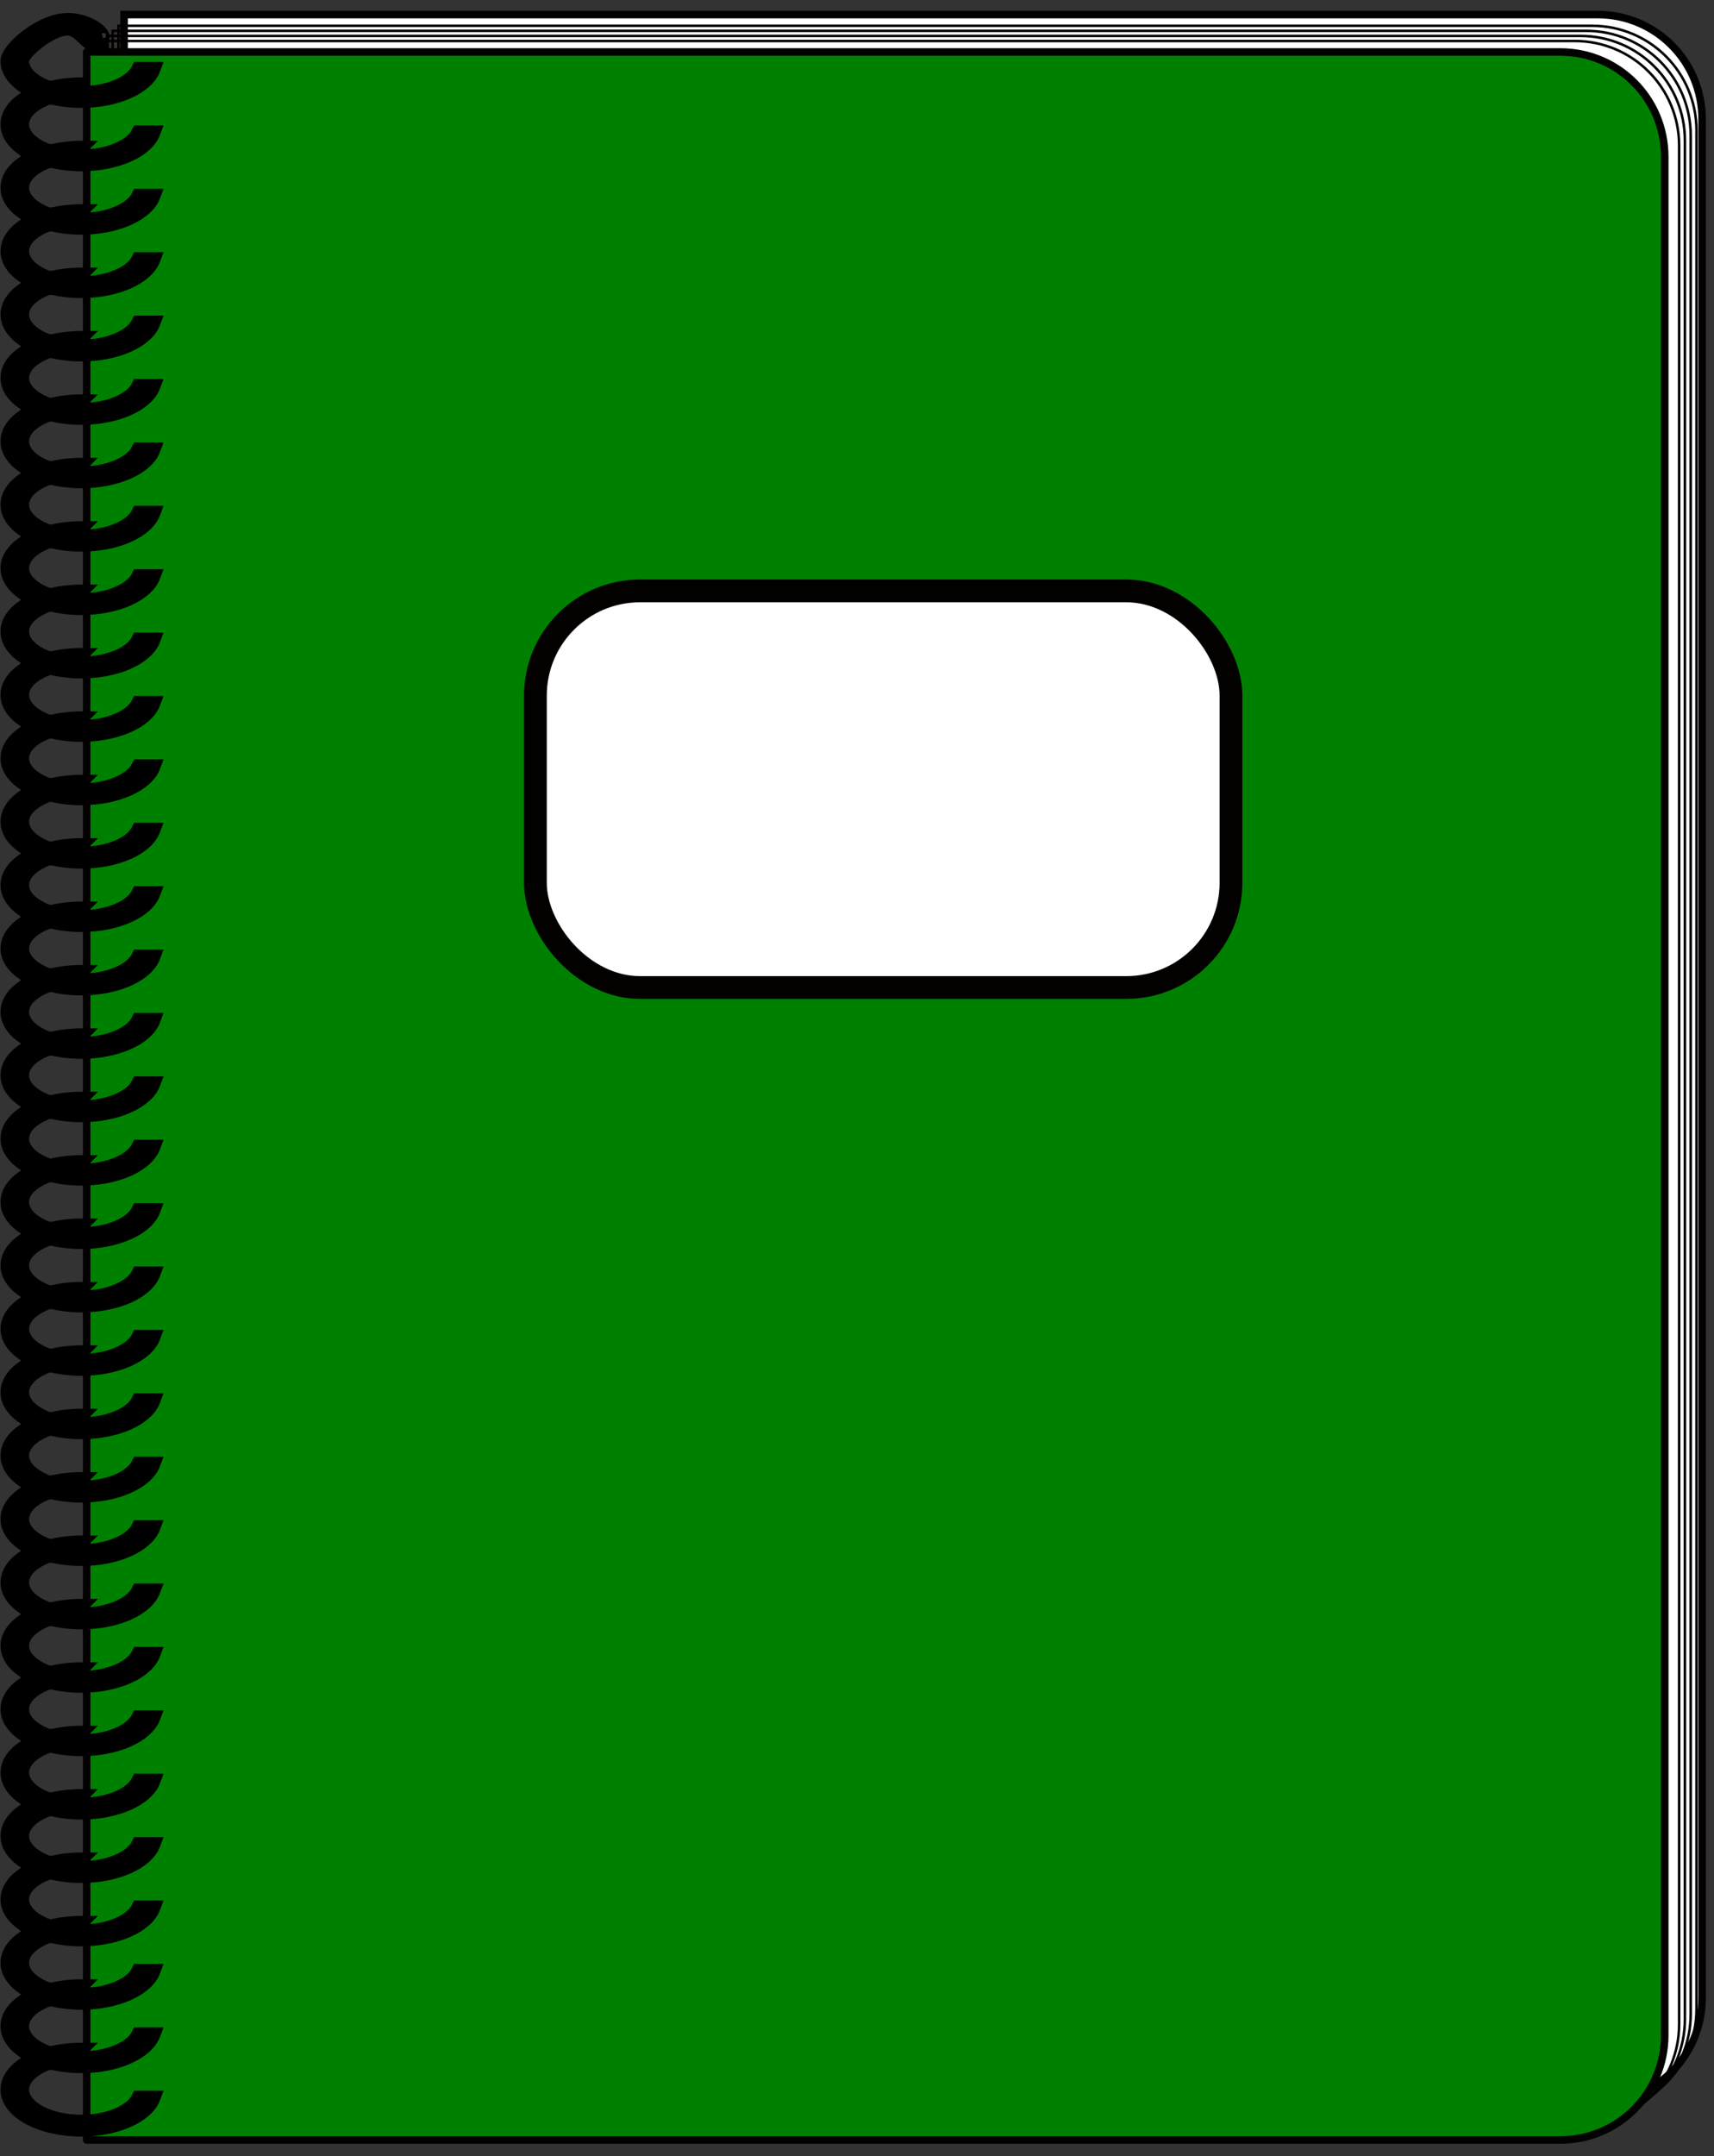
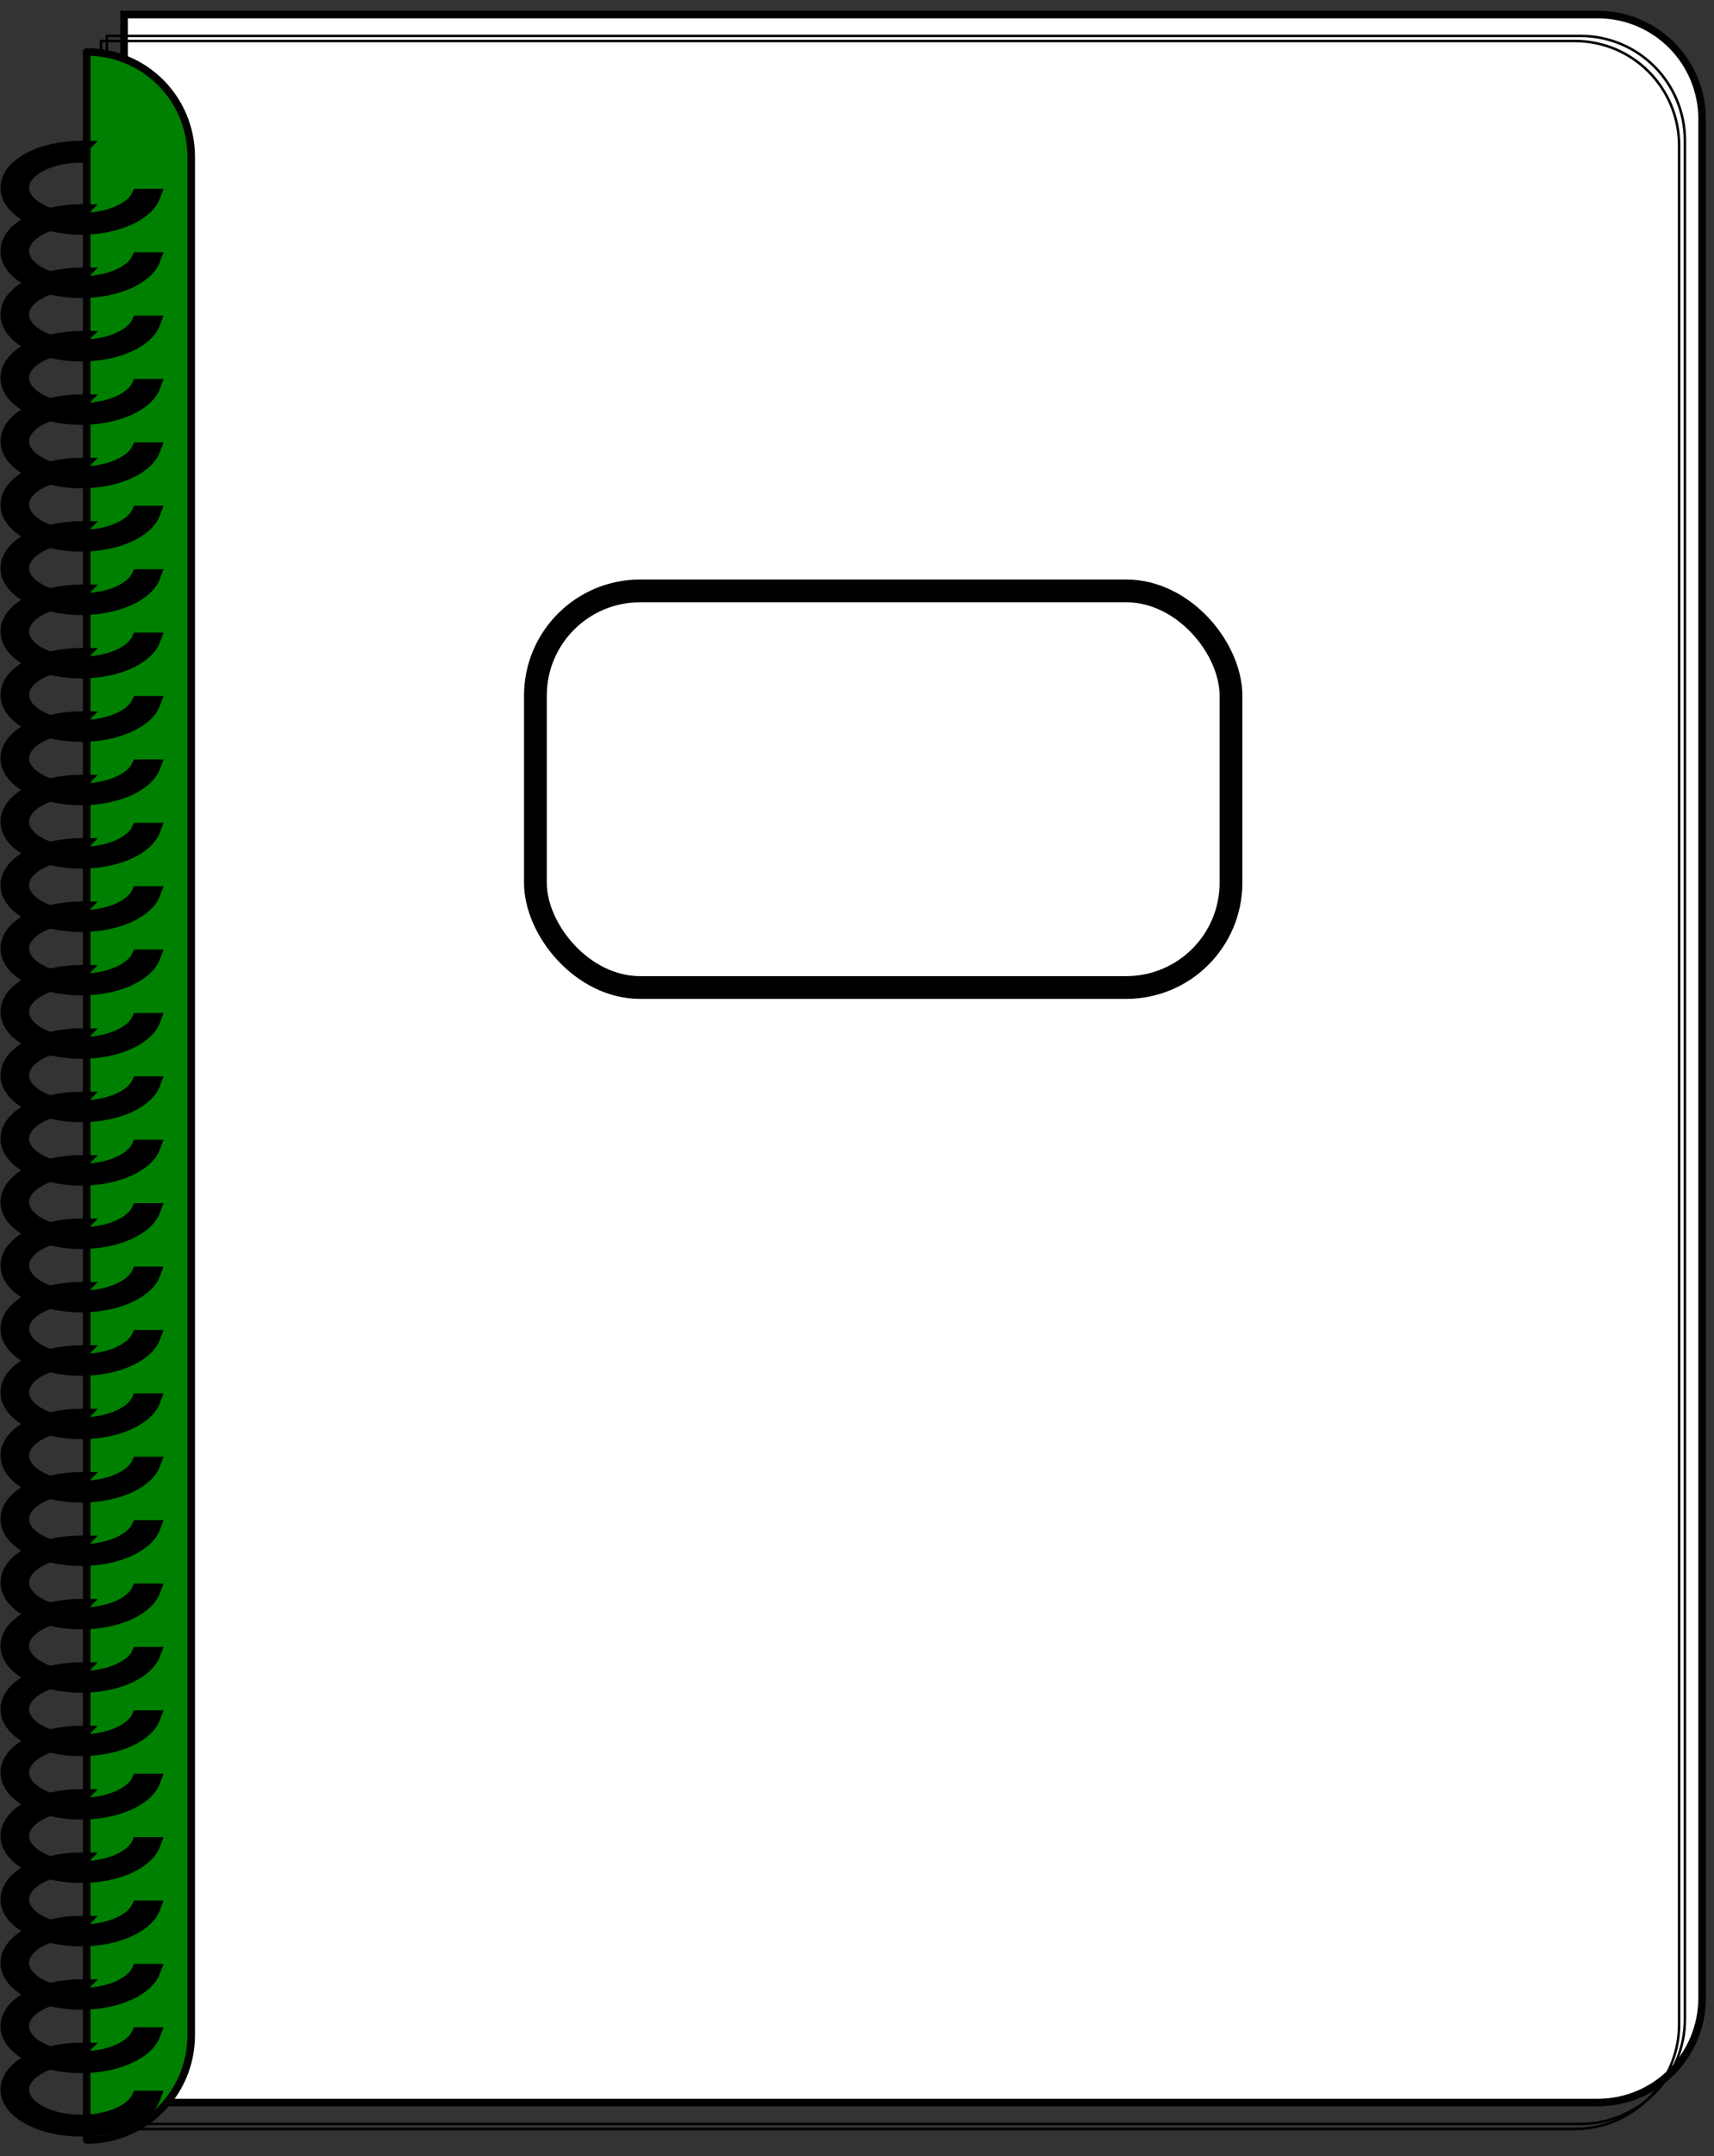
<svg xmlns="http://www.w3.org/2000/svg" xmlns:xlink="http://www.w3.org/1999/xlink" viewBox="0 0 680 855">
  <rect x="0" y="0" width="680" height="855" fill="#333333" stroke="none" />
  <g transform="translate(0 -197.36)">
    <path d="M49.223 203.13V1031.07h584.595c23.015 0 41.47-18.54 41.47-41.555v-744.83c0-23.015-18.455-41.555-41.47-41.555H49.223z" stroke="#030000" stroke-width="3" fill="#fff" />
-     <path d="M46.99 207.58V1035.52h584.595c23.015 0 41.47-18.54 41.47-41.555v-744.83c0-23.015-18.455-41.555-41.47-41.555H46.99z" stroke="#030000" fill="none" />
-     <path d="M44.694 209.59V1037.53h584.595c23.015 0 41.47-18.54 41.47-41.555v-744.83c0-23.015-18.455-41.555-41.47-41.555H44.694z" stroke="#030000" fill="none" />
    <path d="M42.398 211.6V1039.54h584.595c23.015 0 41.47-18.54 41.47-41.555v-744.83c0-23.015-18.455-41.555-41.47-41.555H42.398z" stroke="#030000" fill="none" />
    <path d="M40.101 213.61V1041.55h584.595c23.015 0 41.47-18.54 41.47-41.555v-744.83c0-23.015-18.455-41.555-41.47-41.555H40.101z" stroke="#030000" fill="none" />
-     <path d="M34.387 217.97V1045.91h584.595c23.015 0 41.47-18.54 41.47-41.555v-744.83c0-23.015-18.455-41.555-41.47-41.555H34.387z" stroke-linejoin="round" stroke="#030000" stroke-width="3" fill="green" />
+     <path d="M34.387 217.97V1045.91c23.015 0 41.47-18.54 41.47-41.555v-744.83c0-23.015-18.455-41.555-41.47-41.555H34.387z" stroke-linejoin="round" stroke="#030000" stroke-width="3" fill="green" />
    <path id="a" d="M32.23 255.94c-16.179 0-29.287 7.104-29.287 15.865 0 8.76 13.108 15.865 29.287 15.865 14.178 0 26.014-5.453 28.723-12.698h-6.025c-2.602 5.476-11.777 9.532-22.698 9.532-12.943 0-23.427-5.69-23.427-12.698 0-7.009 10.484-12.682 23.427-12.682h.275v-3.183h-.275z" stroke="#000" stroke-linecap="round" stroke-width="5.484" fill="#000" />
    <use xlink:href="#a" transform="translate(0 25.137)" height="1052.362" width="744.094" />
    <use xlink:href="#a" transform="translate(0 50.275)" height="1052.362" width="744.094" />
    <use xlink:href="#a" transform="translate(0 75.413)" height="1052.362" width="744.094" />
    <use xlink:href="#a" transform="translate(0 100.55)" height="1052.362" width="744.094" />
    <use xlink:href="#a" transform="translate(0 125.69)" height="1052.362" width="744.094" />
    <use xlink:href="#a" transform="translate(0 150.83)" height="1052.362" width="744.094" />
    <use xlink:href="#a" transform="translate(0 175.96)" height="1052.362" width="744.094" />
    <use xlink:href="#a" transform="translate(0 201.1)" height="1052.362" width="744.094" />
    <use xlink:href="#a" transform="translate(0 226.24)" height="1052.362" width="744.094" />
    <use xlink:href="#a" transform="translate(0 251.38)" height="1052.362" width="744.094" />
    <use xlink:href="#a" transform="translate(0 276.51)" height="1052.362" width="744.094" />
    <use xlink:href="#a" transform="translate(0 301.65)" height="1052.362" width="744.094" />
    <use xlink:href="#a" transform="translate(0 326.79)" height="1052.362" width="744.094" />
    <use xlink:href="#a" transform="translate(0 351.93)" height="1052.362" width="744.094" />
    <use xlink:href="#a" transform="translate(0 377.06)" height="1052.362" width="744.094" />
    <use xlink:href="#a" transform="translate(0 402.2)" height="1052.362" width="744.094" />
    <use xlink:href="#a" transform="translate(0 427.34)" height="1052.362" width="744.094" />
    <use xlink:href="#a" transform="translate(0 452.48)" height="1052.362" width="744.094" />
    <use xlink:href="#a" transform="translate(0 477.61)" height="1052.362" width="744.094" />
    <use xlink:href="#a" transform="translate(0 502.75)" height="1052.362" width="744.094" />
    <use xlink:href="#a" transform="translate(0 527.89)" height="1052.362" width="744.094" />
    <use xlink:href="#a" transform="translate(0 553.03)" height="1052.362" width="744.094" />
    <use xlink:href="#a" transform="translate(0 578.16)" height="1052.362" width="744.094" />
    <use xlink:href="#a" transform="translate(0 628.44)" height="1052.362" width="744.094" />
    <use xlink:href="#a" transform="translate(0 653.58)" height="1052.362" width="744.094" />
    <use xlink:href="#a" transform="translate(0 603.3)" height="1052.362" width="744.094" />
    <use xlink:href="#a" transform="translate(0 678.71)" height="1052.362" width="744.094" />
    <use xlink:href="#a" transform="translate(0 703.85)" height="1052.362" width="744.094" />
    <use xlink:href="#a" transform="translate(0 728.99)" height="1052.362" width="744.094" />
    <use xlink:href="#a" transform="translate(0 754.13)" height="1052.362" width="744.094" />
-     <path d="M32.23 230.8c-16.179 0-29.287 7.104-29.287 15.865 0 8.76 13.108 15.865 29.287 15.865 14.178 0 26.014-5.453 28.723-12.698h-6.025c-2.602 5.476-11.777 9.532-22.698 9.532-12.943 0-23.427-5.69-23.427-12.698 0-7.009 10.484-12.682 23.427-12.682h.275V230.8h-.275z" stroke="#000" stroke-linecap="round" stroke-width="5.484" />
-     <path d="M40.258 212.8c2.695-1.42-5.822-8.806-15.825-7.364s-21.49 11.713-21.49 16.093c0 8.76 13.108 15.865 29.287 15.865 14.178 0 26.014-5.454 28.723-12.698h-6.025c-2.602 5.475-11.777 9.532-22.698 9.532-12.943 0-23.427-5.69-23.427-12.698 0-3.505 10.953-12.27 17.199-12.781 6.246-.51 7.784 7.234 14.256 7.234h.275V212.8c.075.323-.014.334-.112.258-.098-.075-.204-.237-.163-.259z" stroke="#000" stroke-linecap="round" stroke-width="5.484" />
    <rect ry="41.543" height="157.27" width="275.96" y="431.66" x="212.41" stroke-linejoin="round" stroke="#030000" stroke-width="9.029" fill="#fff" />
  </g>
</svg>